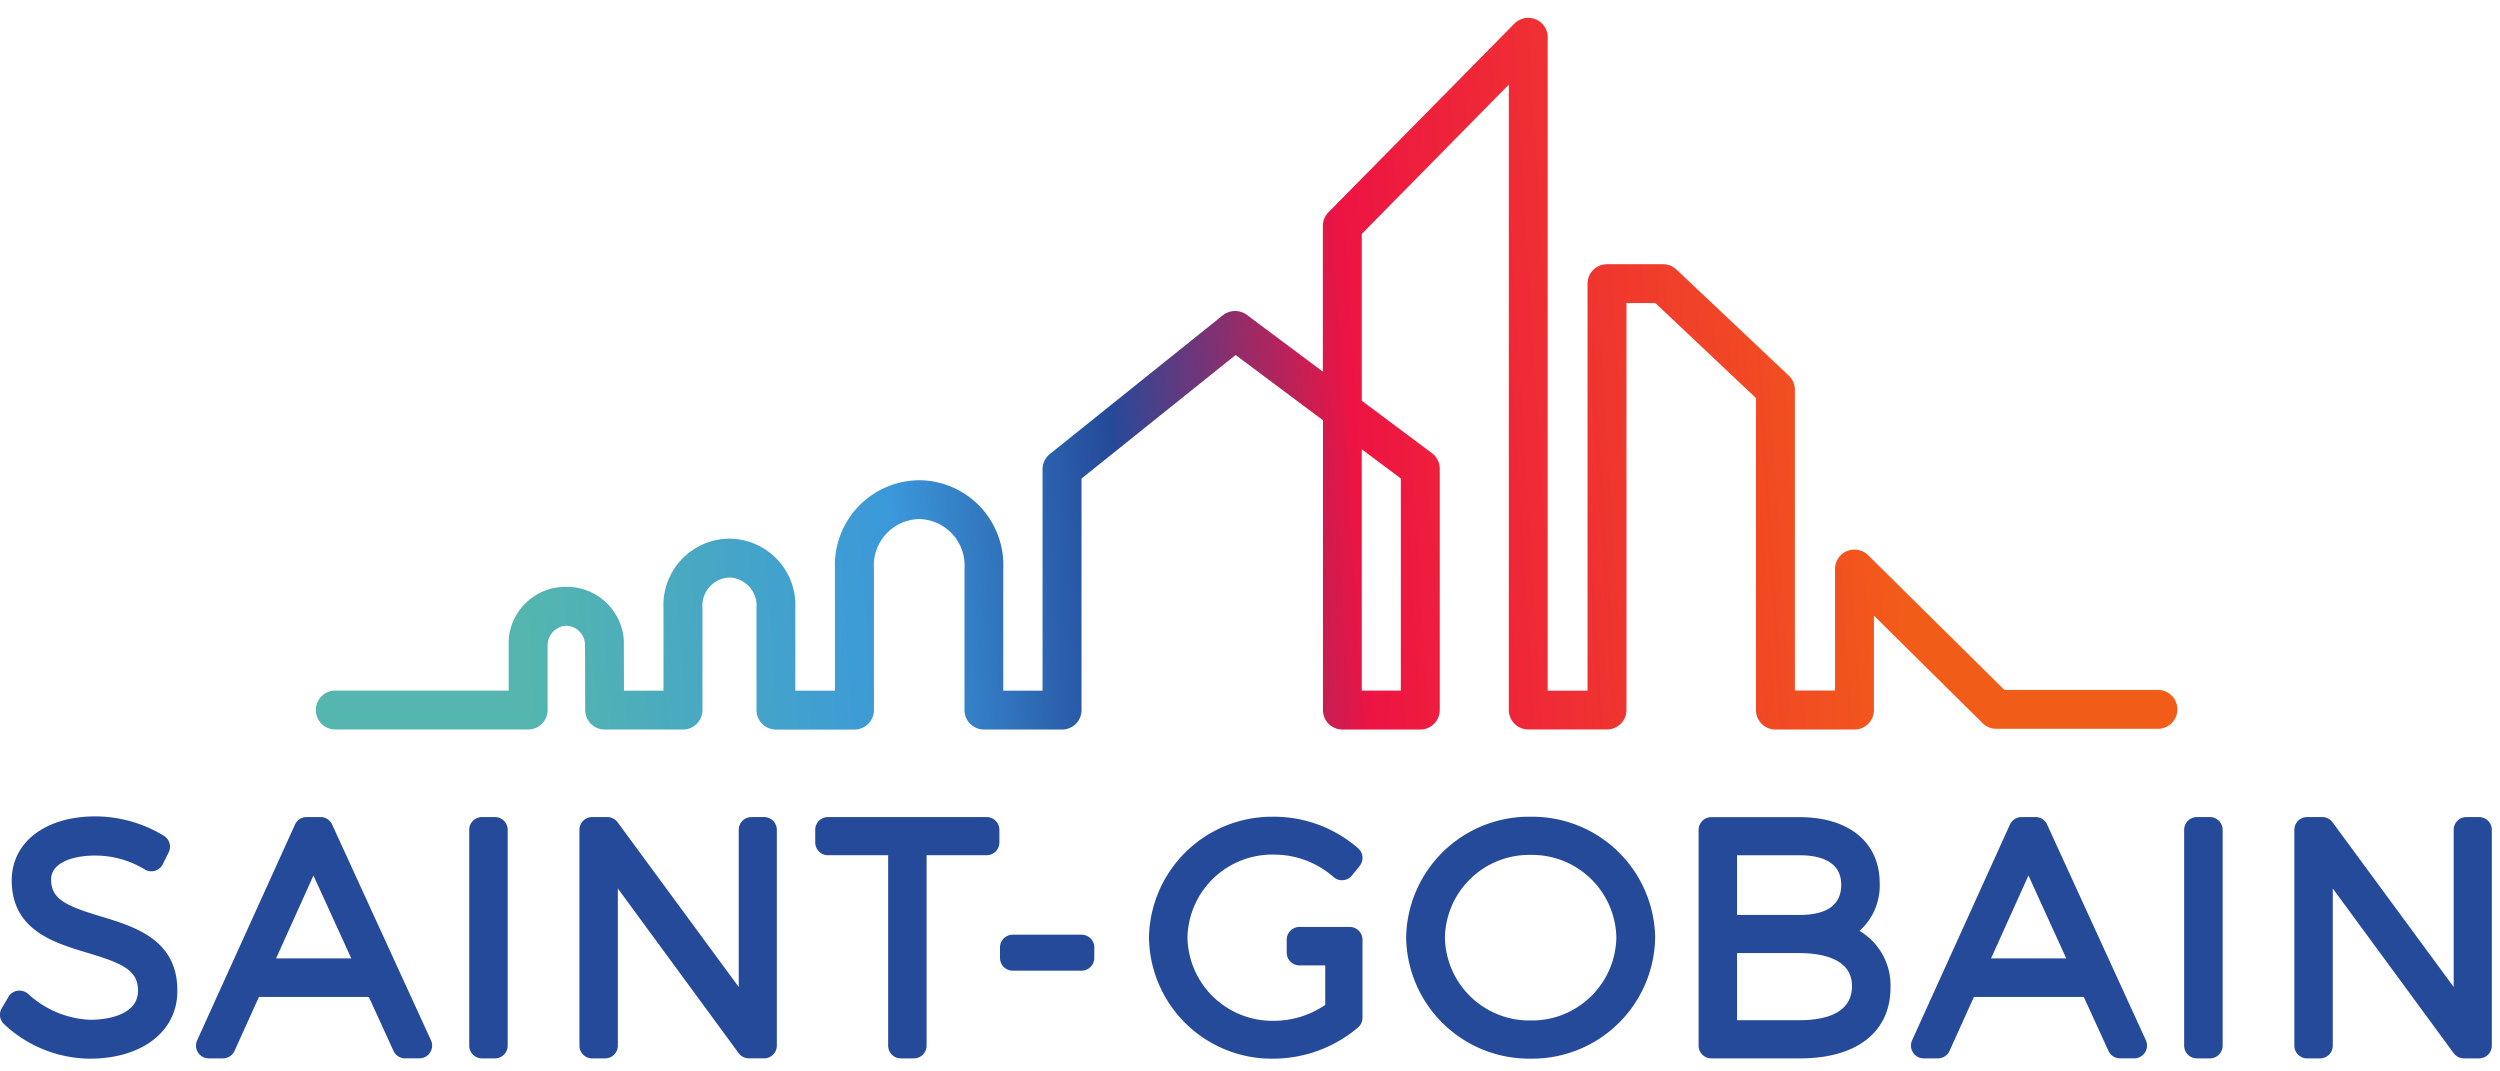
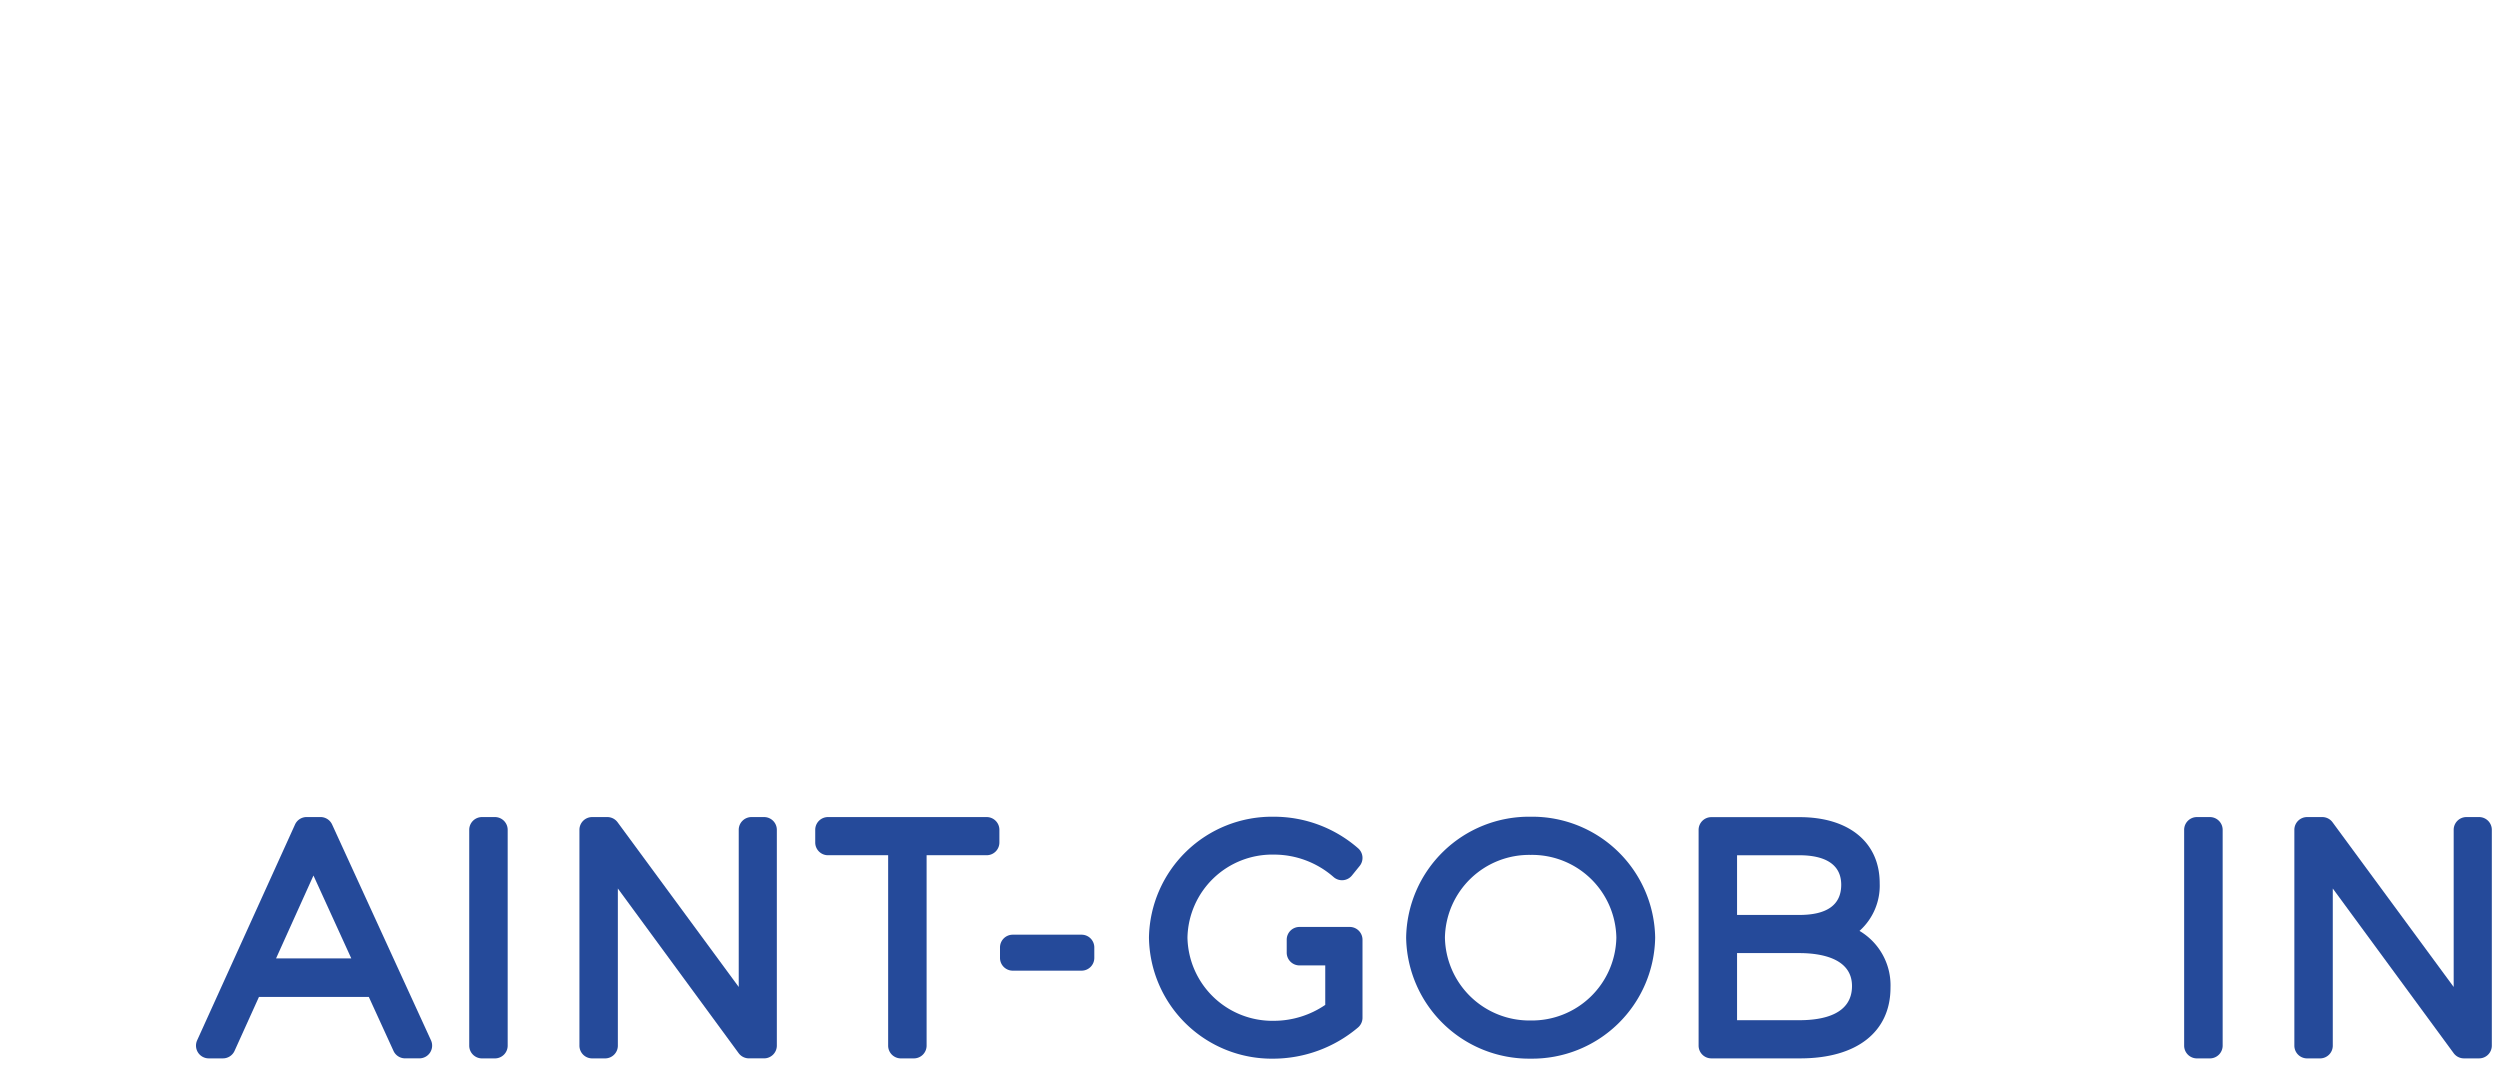
<svg xmlns="http://www.w3.org/2000/svg" id="logo-st-gobain" width="140" height="60">
  <defs>
    <linearGradient id="linear-gradient" y1=".291" x2="1" y2=".267" gradientUnits="objectBoundingBox">
      <stop offset="0" stop-color="#54b6ae" />
      <stop offset=".1" stop-color="#54b6ae" />
      <stop offset=".3" stop-color="#3b98da" />
      <stop offset=".42" stop-color="#254a9a" />
      <stop offset=".55" stop-color="#ed1443" />
      <stop offset=".84" stop-color="#f25c19" />
      <stop offset="1" stop-color="#f25c19" />
    </linearGradient>
    <style>
            .cls-2{fill:#254a9a}
        </style>
  </defs>
-   <path id="Rectangle_781" data-name="Rectangle 781" style="fill:none" d="M0 0h140v60H0z" />
  <g id="g3304" transform="translate(0 1)">
    <g id="g2906" transform="translate(0 44.721)">
-       <path id="path2908" class="cls-2" d="M3.817 3.784C1.881 3.2 1.033 2.825 1.033 1.718c0-.991 1.32-1.342 2.45-1.342a5.333 5.333 0 0 1 2.773.766.711.711 0 0 0 .577.09.716.716 0 0 0 .453-.37L7.615.2a.716.716 0 0 0-.248-.918 7.413 7.413 0 0 0-3.85-1.1c-2.8 0-4.69 1.44-4.69 3.584 0 2.785 2.353 3.489 4.241 4.057 1.977.592 2.842.973 2.831 2.15s-1.39 1.6-2.691 1.6A5.469 5.469 0 0 1-.221 8.154a.759.759 0 0 0-.6-.213.714.714 0 0 0-.532.344l-.379.64a.712.712 0 0 0 .112.873 7.087 7.087 0 0 0 4.806 1.953c2.94 0 4.915-1.525 4.915-3.787.023-2.873-2.367-3.6-4.286-4.181" transform="translate(1.83 1.814)" />
-     </g>
+       </g>
    <g id="g2910" transform="translate(10.976 44.755)">
      <path id="path2912" class="cls-2" d="M5.152.282A.715.715 0 0 0 4.5-.135h-.775a.711.711 0 0 0-.65.419l-5.481 12.084a.718.718 0 0 0 .049.683.713.713 0 0 0 .6.328h.795a.714.714 0 0 0 .651-.42l1.366-3.02h6.153l1.382 3.022a.715.715 0 0 0 .649.417h.8a.714.714 0 0 0 .649-1.013zm-3.139 7.5 2.095-4.643 2.119 4.643H2.013" transform="translate(2.47 .135)" />
    </g>
    <g id="g2914" transform="translate(26.277 44.756)">
      <path id="path2916" class="cls-2" d="M.973 0H.248a.715.715 0 0 0-.714.714V12.8a.714.714 0 0 0 .714.714h.725a.714.714 0 0 0 .714-.714V.714A.715.715 0 0 0 .973 0" transform="translate(.466)" />
    </g>
    <g id="g2918" transform="translate(32.448 44.756)">
      <path id="path2920" class="cls-2" d="M6.992 0h-.708a.714.714 0 0 0-.715.714v8.8L-1.215.291A.712.712 0 0 0-1.791 0h-.847a.714.714 0 0 0-.714.714V12.8a.713.713 0 0 0 .714.714h.725A.714.714 0 0 0-1.2 12.8V4l6.765 9.222a.716.716 0 0 0 .577.29h.847a.714.714 0 0 0 .714-.714V.714A.715.715 0 0 0 6.992 0" transform="translate(3.352)" />
    </g>
    <g id="g2922" transform="translate(45.655 44.756)">
      <path id="path2924" class="cls-2" d="M6.49 0H-2.4a.714.714 0 0 0-.713.714v.71a.713.713 0 0 0 .713.713H.97V12.8a.714.714 0 0 0 .714.714h.724a.714.714 0 0 0 .716-.714V2.137H6.49a.714.714 0 0 0 .71-.713v-.71A.714.714 0 0 0 6.49 0" transform="translate(3.111)" />
    </g>
    <g id="g2926" transform="translate(56 51.343)">
      <path id="path2928" class="cls-2" d="M3.09 0H-.767a.714.714 0 0 0-.714.714V1.3a.714.714 0 0 0 .714.714H3.09A.713.713 0 0 0 3.8 1.3V.714A.713.713 0 0 0 3.09 0" transform="translate(1.481)" />
    </g>
    <g id="g2930" transform="translate(64.342 44.737)">
      <path id="path2932" class="cls-2" d="M7.6 4.172H4.786a.715.715 0 0 0-.715.714v.726a.715.715 0 0 0 .715.714h1.443v2.211a5.113 5.113 0 0 1-2.882.891 4.755 4.755 0 0 1-4.834-4.661A4.748 4.748 0 0 1 3.348.121a5.056 5.056 0 0 1 3.343 1.252.714.714 0 0 0 1.033-.083l.433-.535a.716.716 0 0 0-.086-.987A7.161 7.161 0 0 0 3.348-2a6.889 6.889 0 0 0-6.991 6.767 6.877 6.877 0 0 0 6.956 6.781A7.379 7.379 0 0 0 8.067 9.8a.716.716 0 0 0 .248-.542V4.886a.716.716 0 0 0-.715-.714" transform="translate(3.643 2)" />
    </g>
    <g id="g2934" transform="translate(78.744 44.737)">
      <path id="path2936" class="cls-2" d="M4.713 0a6.879 6.879 0 0 0-6.972 6.765 6.886 6.886 0 0 0 6.972 6.782 6.887 6.887 0 0 0 6.973-6.782A6.88 6.88 0 0 0 4.713 0m0 11.41a4.73 4.73 0 0 1-4.8-4.645 4.721 4.721 0 0 1 4.8-4.627 4.721 4.721 0 0 1 4.8 4.627 4.73 4.73 0 0 1-4.8 4.645" transform="translate(2.259)" />
    </g>
    <g id="g2938" transform="translate(95.121 44.755)">
      <path id="path2940" class="cls-2" d="M6.091 4.309a3.4 3.4 0 0 0 1.131-2.67c0-2.285-1.718-3.7-4.483-3.7h-4.945a.714.714 0 0 0-.713.714v12.081a.714.714 0 0 0 .713.714h4.98c3.165 0 5.053-1.482 5.053-3.963a3.54 3.54 0 0 0-1.736-3.176m-3.37-.894H-.766V.073h3.487c1.069 0 2.346.286 2.346 1.654 0 1.12-.789 1.689-2.346 1.689M-.766 5.552h3.487c1.1 0 2.95.24 2.95 1.844 0 1.582-1.6 1.914-2.95 1.914H-.766V5.552" transform="translate(2.92 2.066)" />
    </g>
    <g id="g2942" transform="translate(107.014 44.755)">
-       <path id="path2944" class="cls-2" d="M5.153.282A.715.715 0 0 0 4.5-.135h-.775a.715.715 0 0 0-.652.419l-5.48 12.084a.712.712 0 0 0 .051.683.71.71 0 0 0 .6.328h.795a.714.714 0 0 0 .651-.42l1.366-3.02h6.151l1.383 3.022a.717.717 0 0 0 .65.417h.795a.716.716 0 0 0 .65-1.013zm-3.139 7.5 2.095-4.643 2.118 4.643H2.014" transform="translate(2.47 .135)" />
-     </g>
+       </g>
    <g id="g2946" transform="translate(122.312 44.756)">
      <path id="path2948" class="cls-2" d="M.974 0H.248a.716.716 0 0 0-.715.714V12.8a.715.715 0 0 0 .715.714h.726a.716.716 0 0 0 .716-.714V.714A.716.716 0 0 0 .974 0" transform="translate(.467)" />
    </g>
    <g id="g2950" transform="translate(128.484 44.756)">
      <path id="path2952" class="cls-2" d="M6.993 0h-.71a.714.714 0 0 0-.713.714v8.8L-1.214.291A.711.711 0 0 0-1.79 0h-.847a.715.715 0 0 0-.715.714V12.8a.714.714 0 0 0 .715.714h.726A.713.713 0 0 0-1.2 12.8V4l6.77 9.223a.714.714 0 0 0 .575.29h.848a.713.713 0 0 0 .713-.714V.714A.714.714 0 0 0 6.993 0" transform="translate(3.352)" />
    </g>
    <g id="g2954" transform="translate(17.688)">
      <g id="g2956">
        <g id="g2962">
          <g id="g2964">
-             <path id="path2982" d="M86.42-26.133v11.88h-2.187v-13.514zm42.4 11.841h-8.6l-.061-.06-7.568-7.485a1.1 1.1 0 0 0-1.185-.231 1.086 1.086 0 0 0-.671 1v6.81h-2.248V-31.1a1.094 1.094 0 0 0-.342-.792l-6.287-5.938a1.086 1.086 0 0 0-.748-.3h-3.144a1.091 1.091 0 0 0-1.09 1.089v22.79h-2.231V-50.84a1.084 1.084 0 0 0-.676-1.007 1.1 1.1 0 0 0-1.189.243L82.368-41.039a1.081 1.081 0 0 0-.314.764v8.162L77.791-35.3a1.114 1.114 0 0 0-1.333.023L66.764-27.5a1.085 1.085 0 0 0-.407.85v12.4h-2.2v-6.834a4.744 4.744 0 0 0-4.713-4.95 4.757 4.757 0 0 0-4.713 4.974v6.81h-2.22v-4.636a3.713 3.713 0 0 0-3.691-3.875 3.715 3.715 0 0 0-3.691 3.879v4.634h-2.213v-.206c0-.934-.007-2.131-.007-2.611a3.2 3.2 0 0 0-3.225-3 3.191 3.191 0 0 0-3.225 2.981v2.829h-9.707a1.091 1.091 0 0 0-1.09 1.089 1.082 1.082 0 0 0 .319.771 1.081 1.081 0 0 0 .77.319h10.8a1.079 1.079 0 0 0 .77-.319 1.082 1.082 0 0 0 .32-.77v-3.721a1.111 1.111 0 0 1 1.046-1 1.084 1.084 0 0 1 1.047 1.035l.011 3.693a1.092 1.092 0 0 0 1.089 1.085h4.389a1.091 1.091 0 0 0 1.089-1.089v-5.722a1.572 1.572 0 0 1 1.512-1.7 1.57 1.57 0 0 1 1.513 1.7v5.723a1.09 1.09 0 0 0 1.088 1.09h4.4a1.1 1.1 0 0 0 .771-.319 1.1 1.1 0 0 0 .319-.77v-7.9a2.6 2.6 0 0 1 2.536-2.8 2.6 2.6 0 0 1 2.535 2.773v7.924a1.091 1.091 0 0 0 1.089 1.089h4.376a1.09 1.09 0 0 0 1.089-1.089v-12.965l.078-.063 8.55-6.855 4.892 3.653v16.231a1.091 1.091 0 0 0 1.089 1.089h4.361a1.091 1.091 0 0 0 1.09-1.09v-13.516a1.1 1.1 0 0 0-.438-.872l-3.928-2.934v-9.342l.06-.061 8.174-8.3v35.021a1.091 1.091 0 0 0 1.089 1.089h4.41a1.091 1.091 0 0 0 1.089-1.089v-22.787h1.621l.06.057 5.572 5.262v17.473a1.091 1.091 0 0 0 1.089 1.089h4.427a1.091 1.091 0 0 0 1.09-1.089v-5.291L119-12.429a1.086 1.086 0 0 0 .765.315h9.053a1.091 1.091 0 0 0 1.09-1.089 1.09 1.09 0 0 0-1.09-1.089" transform="translate(-25.662 51.927)" style="fill:url(#linear-gradient)" />
-           </g>
+             </g>
        </g>
      </g>
    </g>
  </g>
</svg>